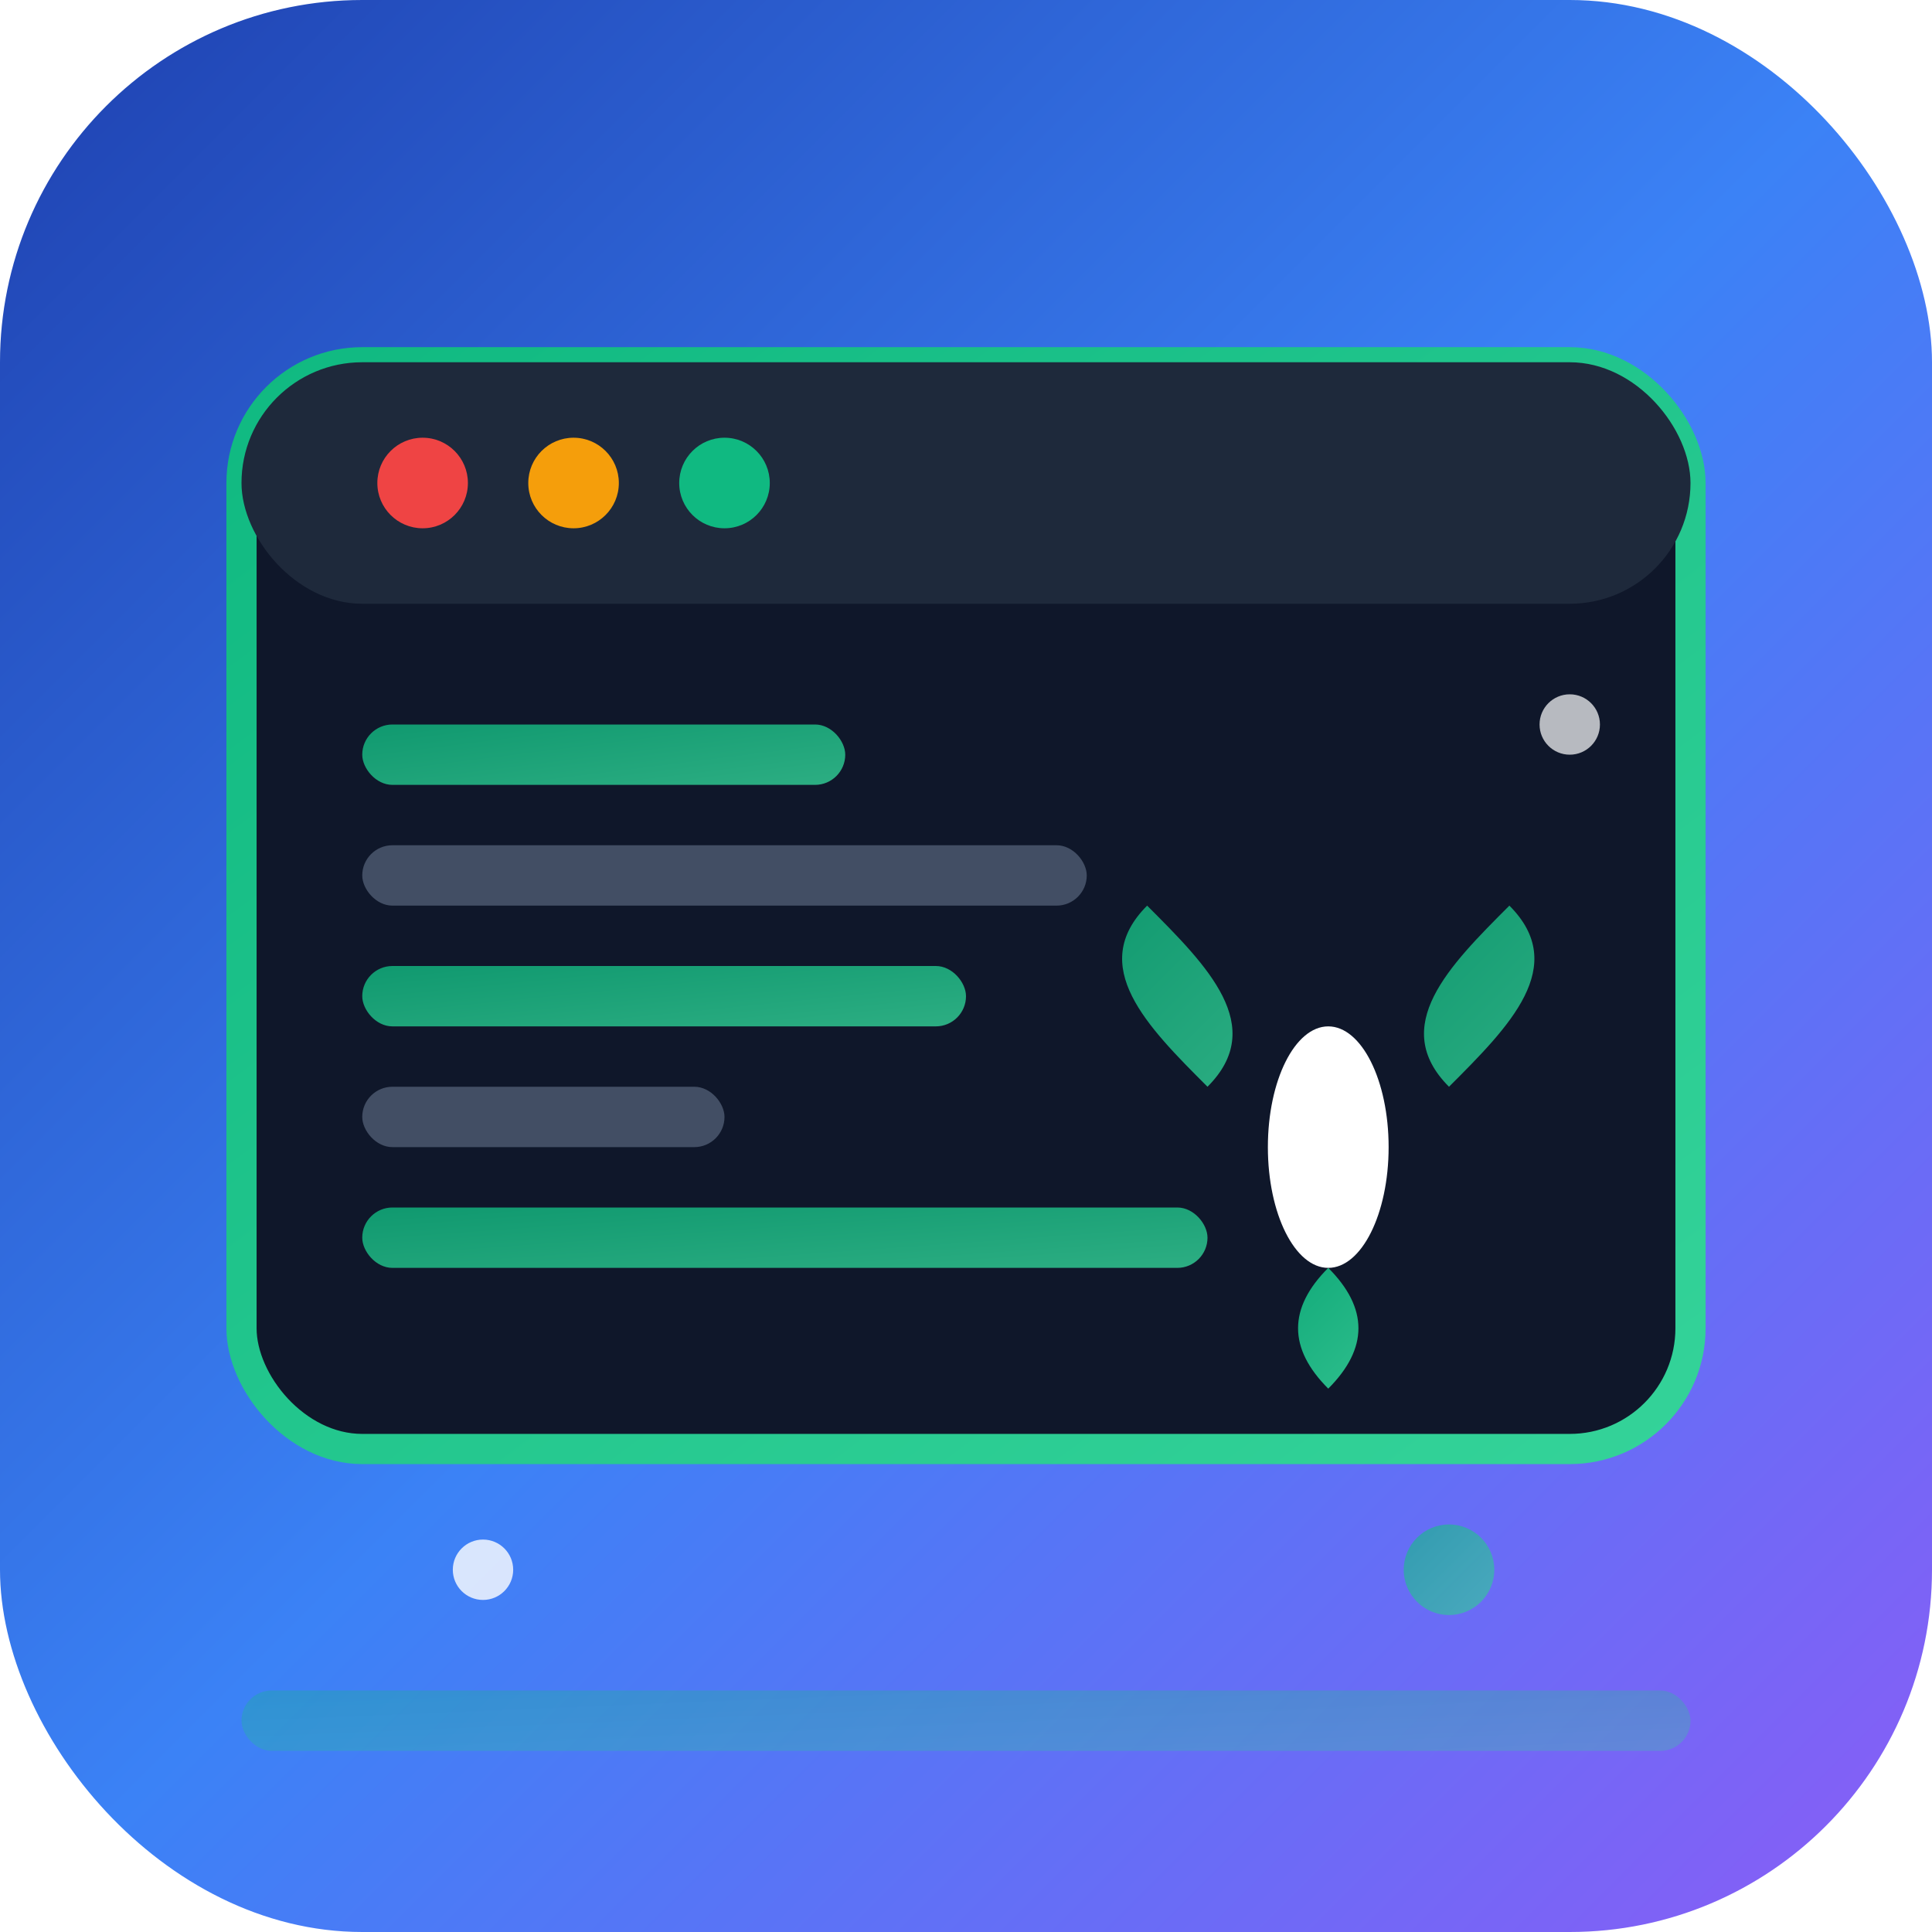
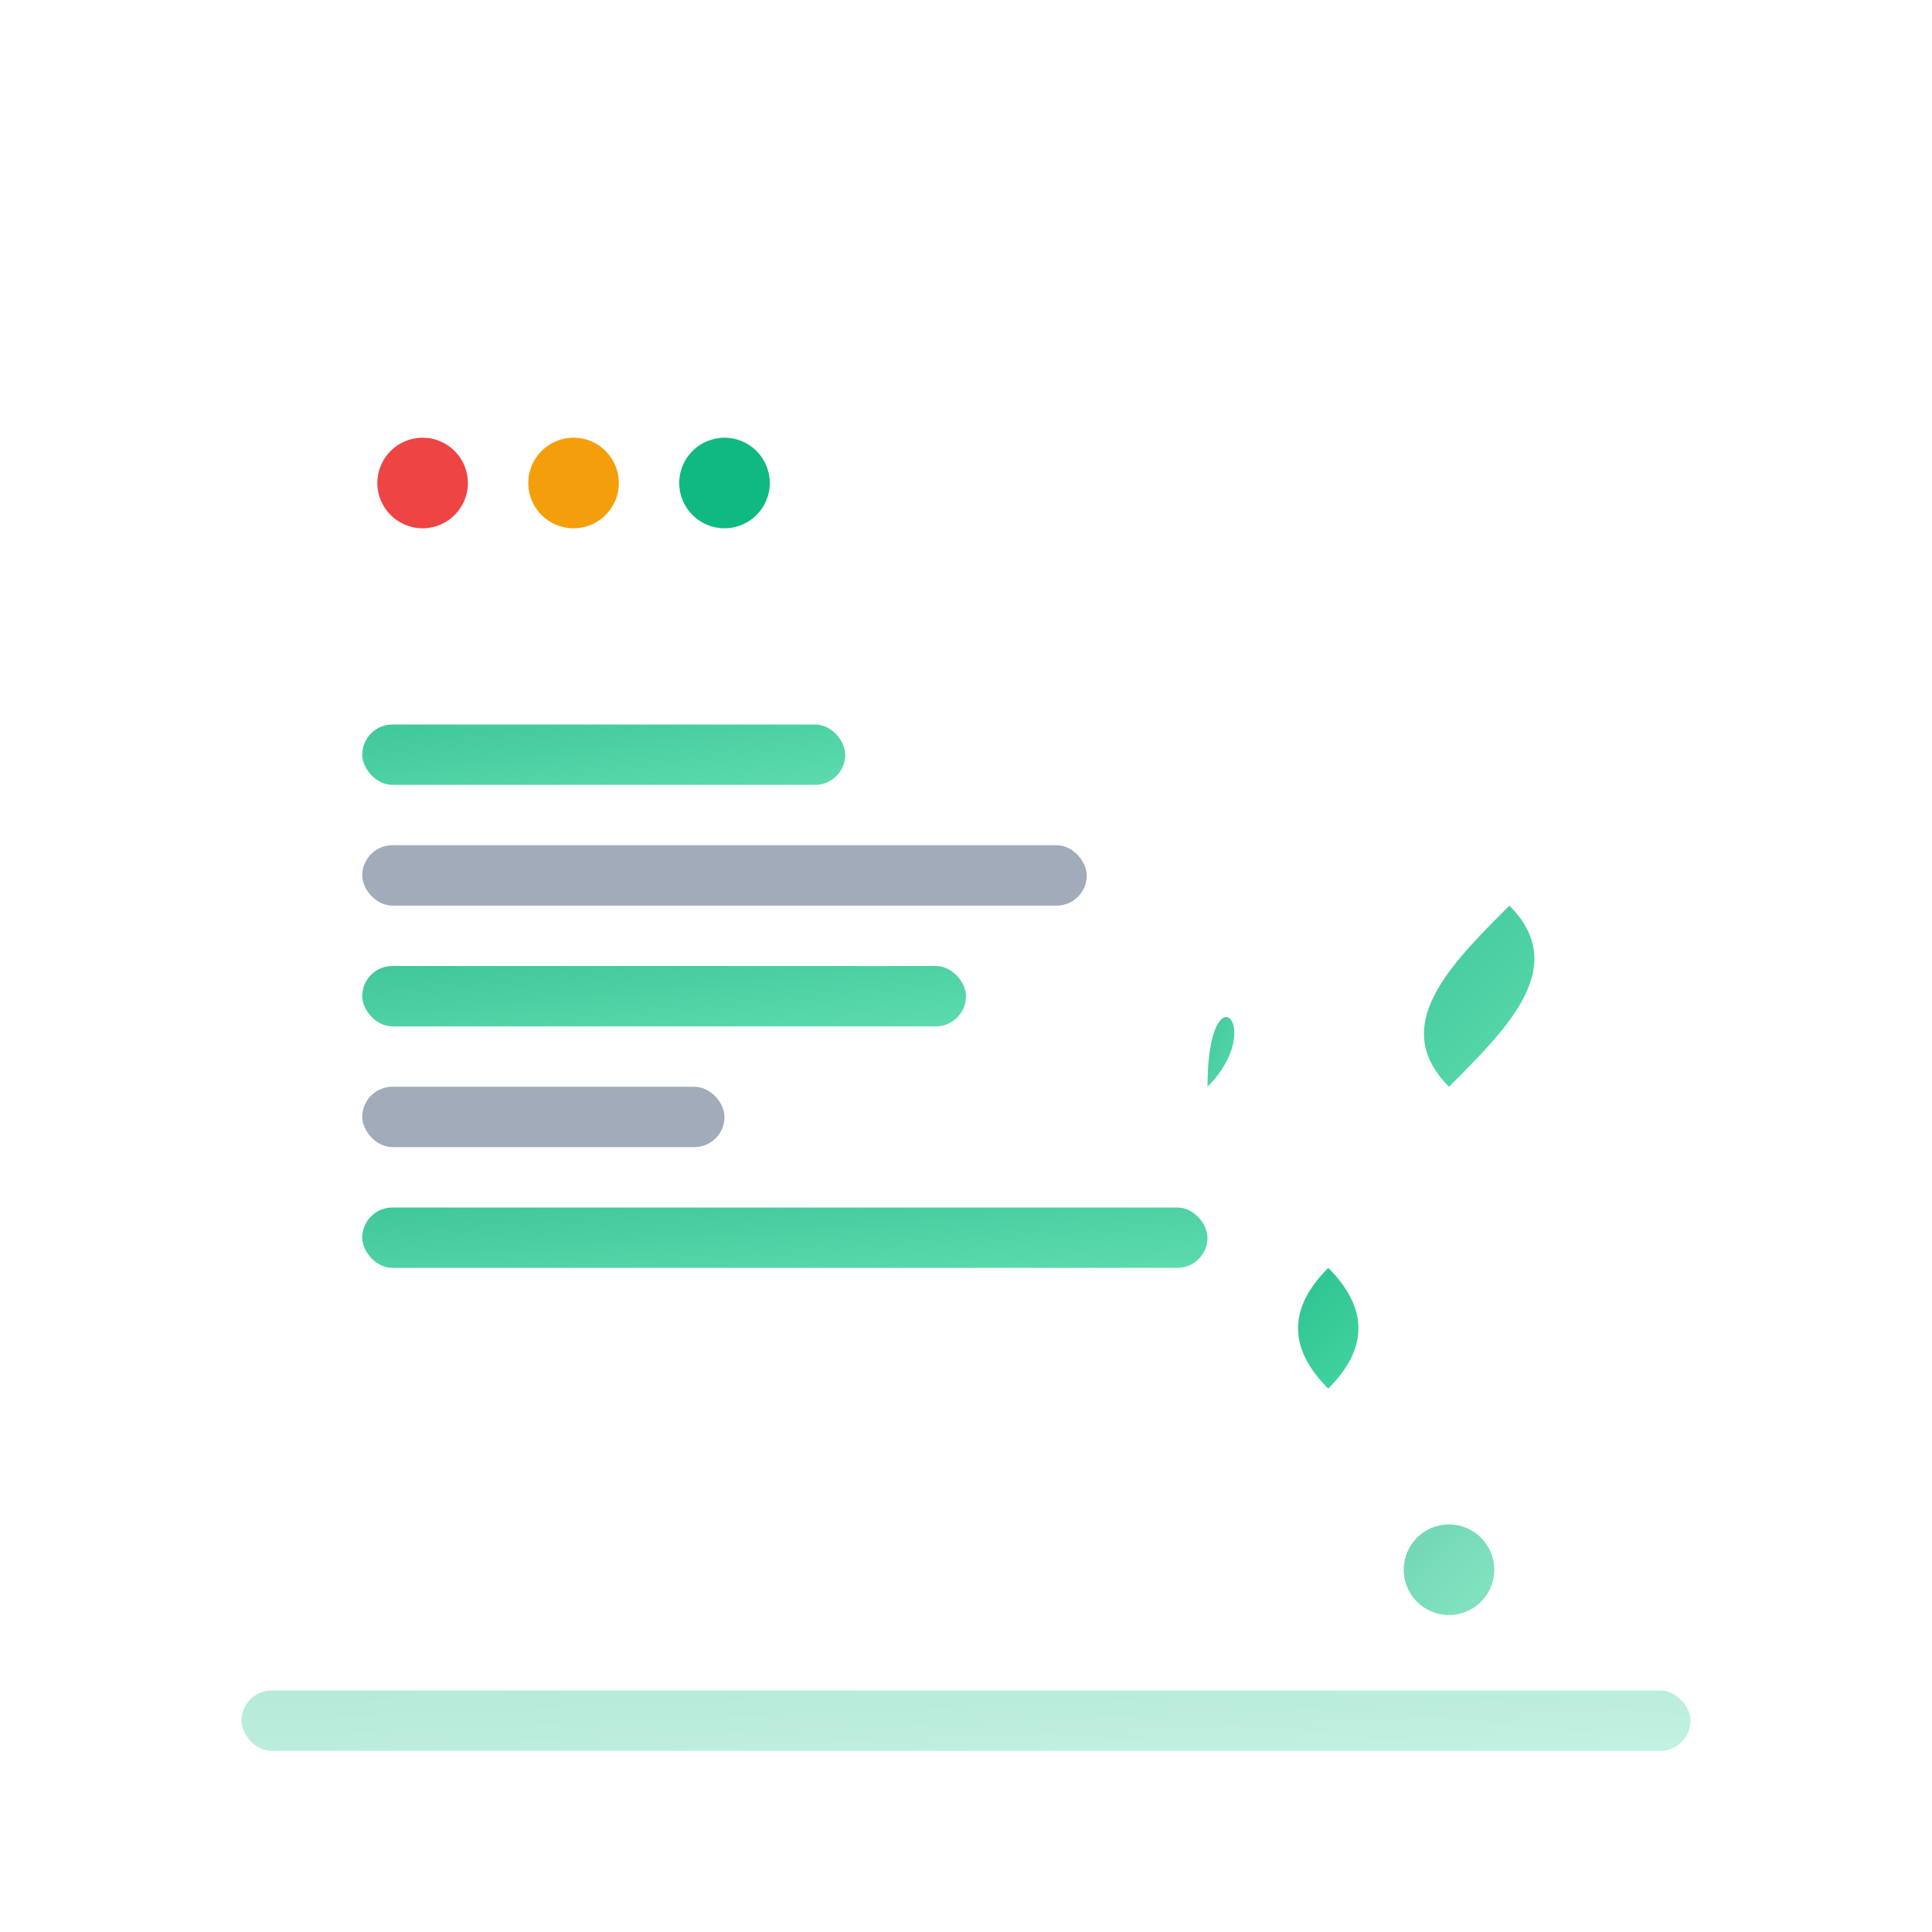
<svg xmlns="http://www.w3.org/2000/svg" width="64" height="64" viewBox="0 0 64 64" fill="none">
  <defs>
    <linearGradient id="main-gradient" x1="0%" y1="0%" x2="100%" y2="100%">
      <stop offset="0%" style="stop-color:#1e40af;stop-opacity:1" />
      <stop offset="50%" style="stop-color:#3b82f6;stop-opacity:1" />
      <stop offset="100%" style="stop-color:#8b5cf6;stop-opacity:1" />
    </linearGradient>
    <linearGradient id="code-accent" x1="0%" y1="0%" x2="100%" y2="100%">
      <stop offset="0%" style="stop-color:#10b981;stop-opacity:1" />
      <stop offset="100%" style="stop-color:#34d399;stop-opacity:1" />
    </linearGradient>
    <filter id="glow">
      <feGaussianBlur stdDeviation="2" result="coloredBlur" />
      <feMerge>
        <feMergeNode in="coloredBlur" />
        <feMergeNode in="SourceGraphic" />
      </feMerge>
    </filter>
  </defs>
-   <rect width="64" height="64" rx="12" fill="url(#main-gradient)" />
-   <rect x="8" y="12" width="48" height="36" rx="4" fill="#0f172a" stroke="url(#code-accent)" stroke-width="1" />
-   <rect x="8" y="12" width="48" height="8" rx="4" fill="#1e293b" />
  <circle cx="14" cy="16" r="1.5" fill="#ef4444" />
  <circle cx="19" cy="16" r="1.5" fill="#f59e0b" />
  <circle cx="24" cy="16" r="1.5" fill="#10b981" />
  <rect x="12" y="24" width="16" height="2" rx="1" fill="url(#code-accent)" opacity="0.8" />
  <rect x="12" y="28" width="24" height="2" rx="1" fill="#64748b" opacity="0.6" />
  <rect x="12" y="32" width="20" height="2" rx="1" fill="url(#code-accent)" opacity="0.8" />
  <rect x="12" y="36" width="12" height="2" rx="1" fill="#64748b" opacity="0.6" />
  <rect x="12" y="40" width="28" height="2" rx="1" fill="url(#code-accent)" opacity="0.8" />
  <g transform="translate(36, 28)" filter="url(#glow)">
-     <path d="M4 8 C2 6, 0 4, 2 2 C4 4, 6 6, 4 8" fill="url(#code-accent)" opacity="0.8" />
+     <path d="M4 8 C4 4, 6 6, 4 8" fill="url(#code-accent)" opacity="0.8" />
    <path d="M12 8 C14 6, 16 4, 14 2 C12 4, 10 6, 12 8" fill="url(#code-accent)" opacity="0.8" />
    <ellipse cx="8" cy="10" rx="2" ry="4" fill="#ffffff" />
    <path d="M8 14 Q6 16, 8 18 Q10 16, 8 14" fill="url(#code-accent)" opacity="0.9" />
  </g>
  <circle cx="16" cy="52" r="1" fill="#ffffff" opacity="0.8" />
  <circle cx="48" cy="52" r="1.5" fill="url(#code-accent)" opacity="0.6" />
  <circle cx="52" cy="24" r="1" fill="#ffffff" opacity="0.7" />
  <rect x="8" y="56" width="48" height="2" rx="1" fill="url(#code-accent)" opacity="0.3" />
</svg>